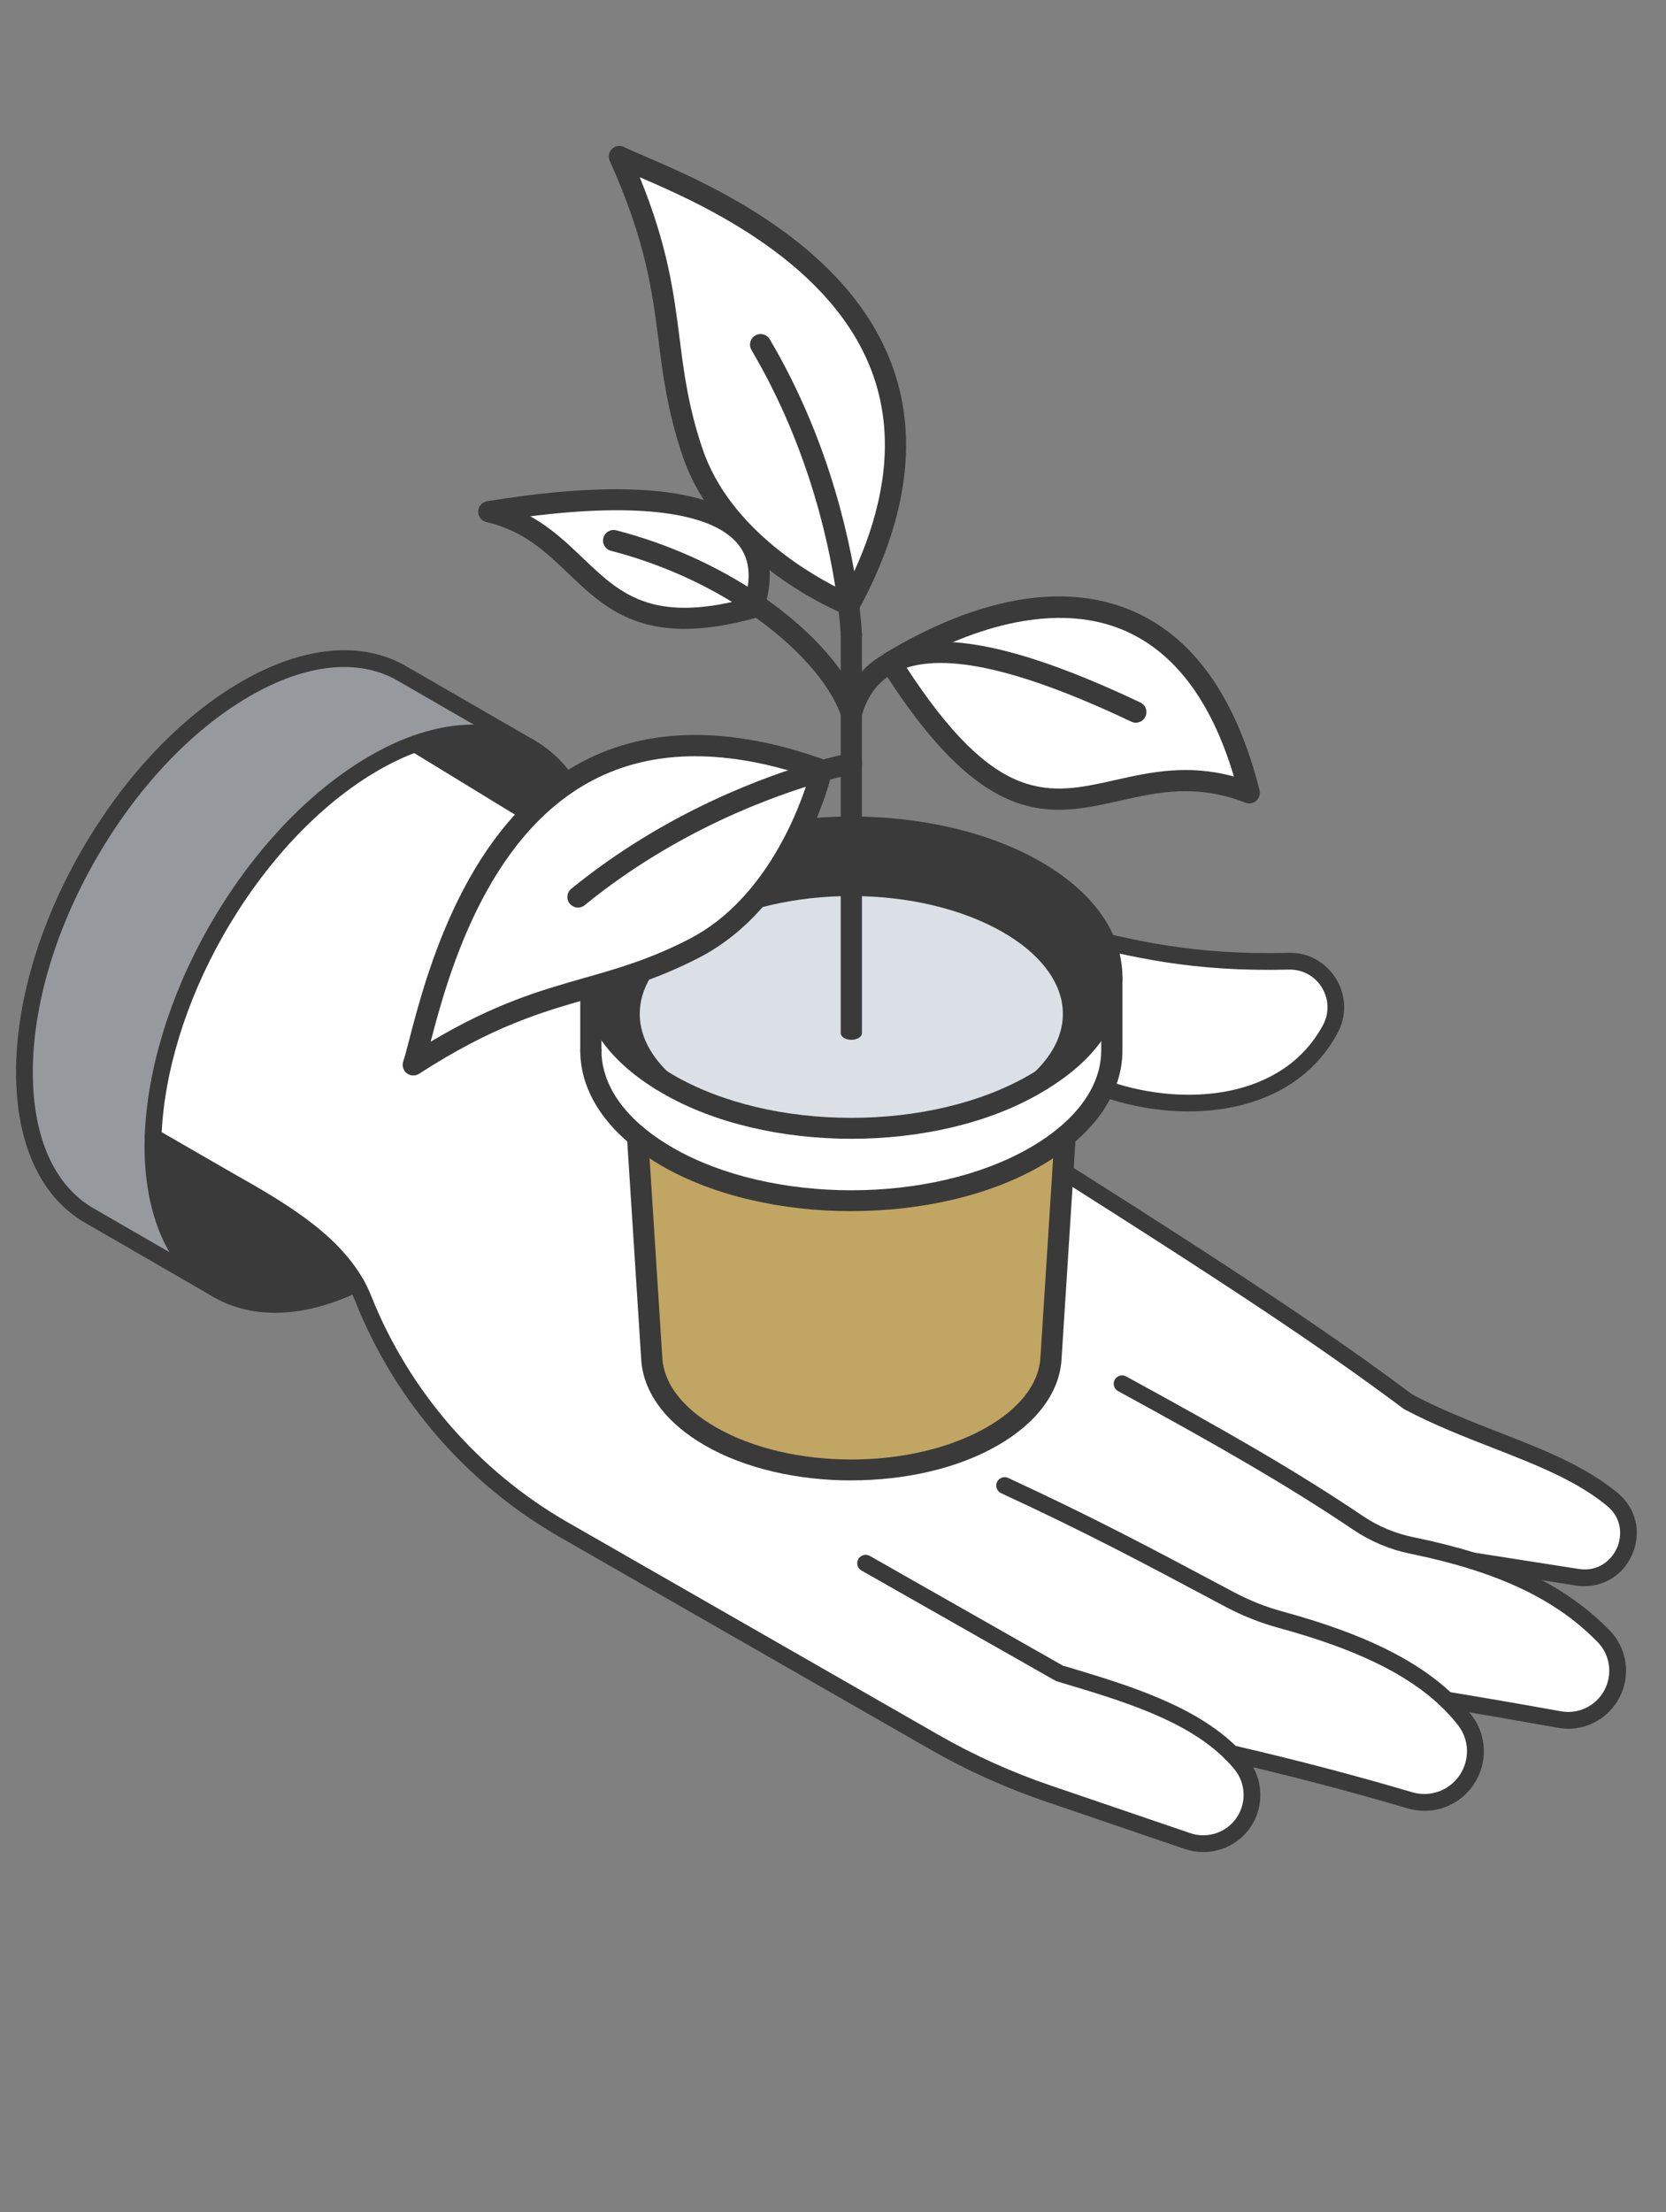
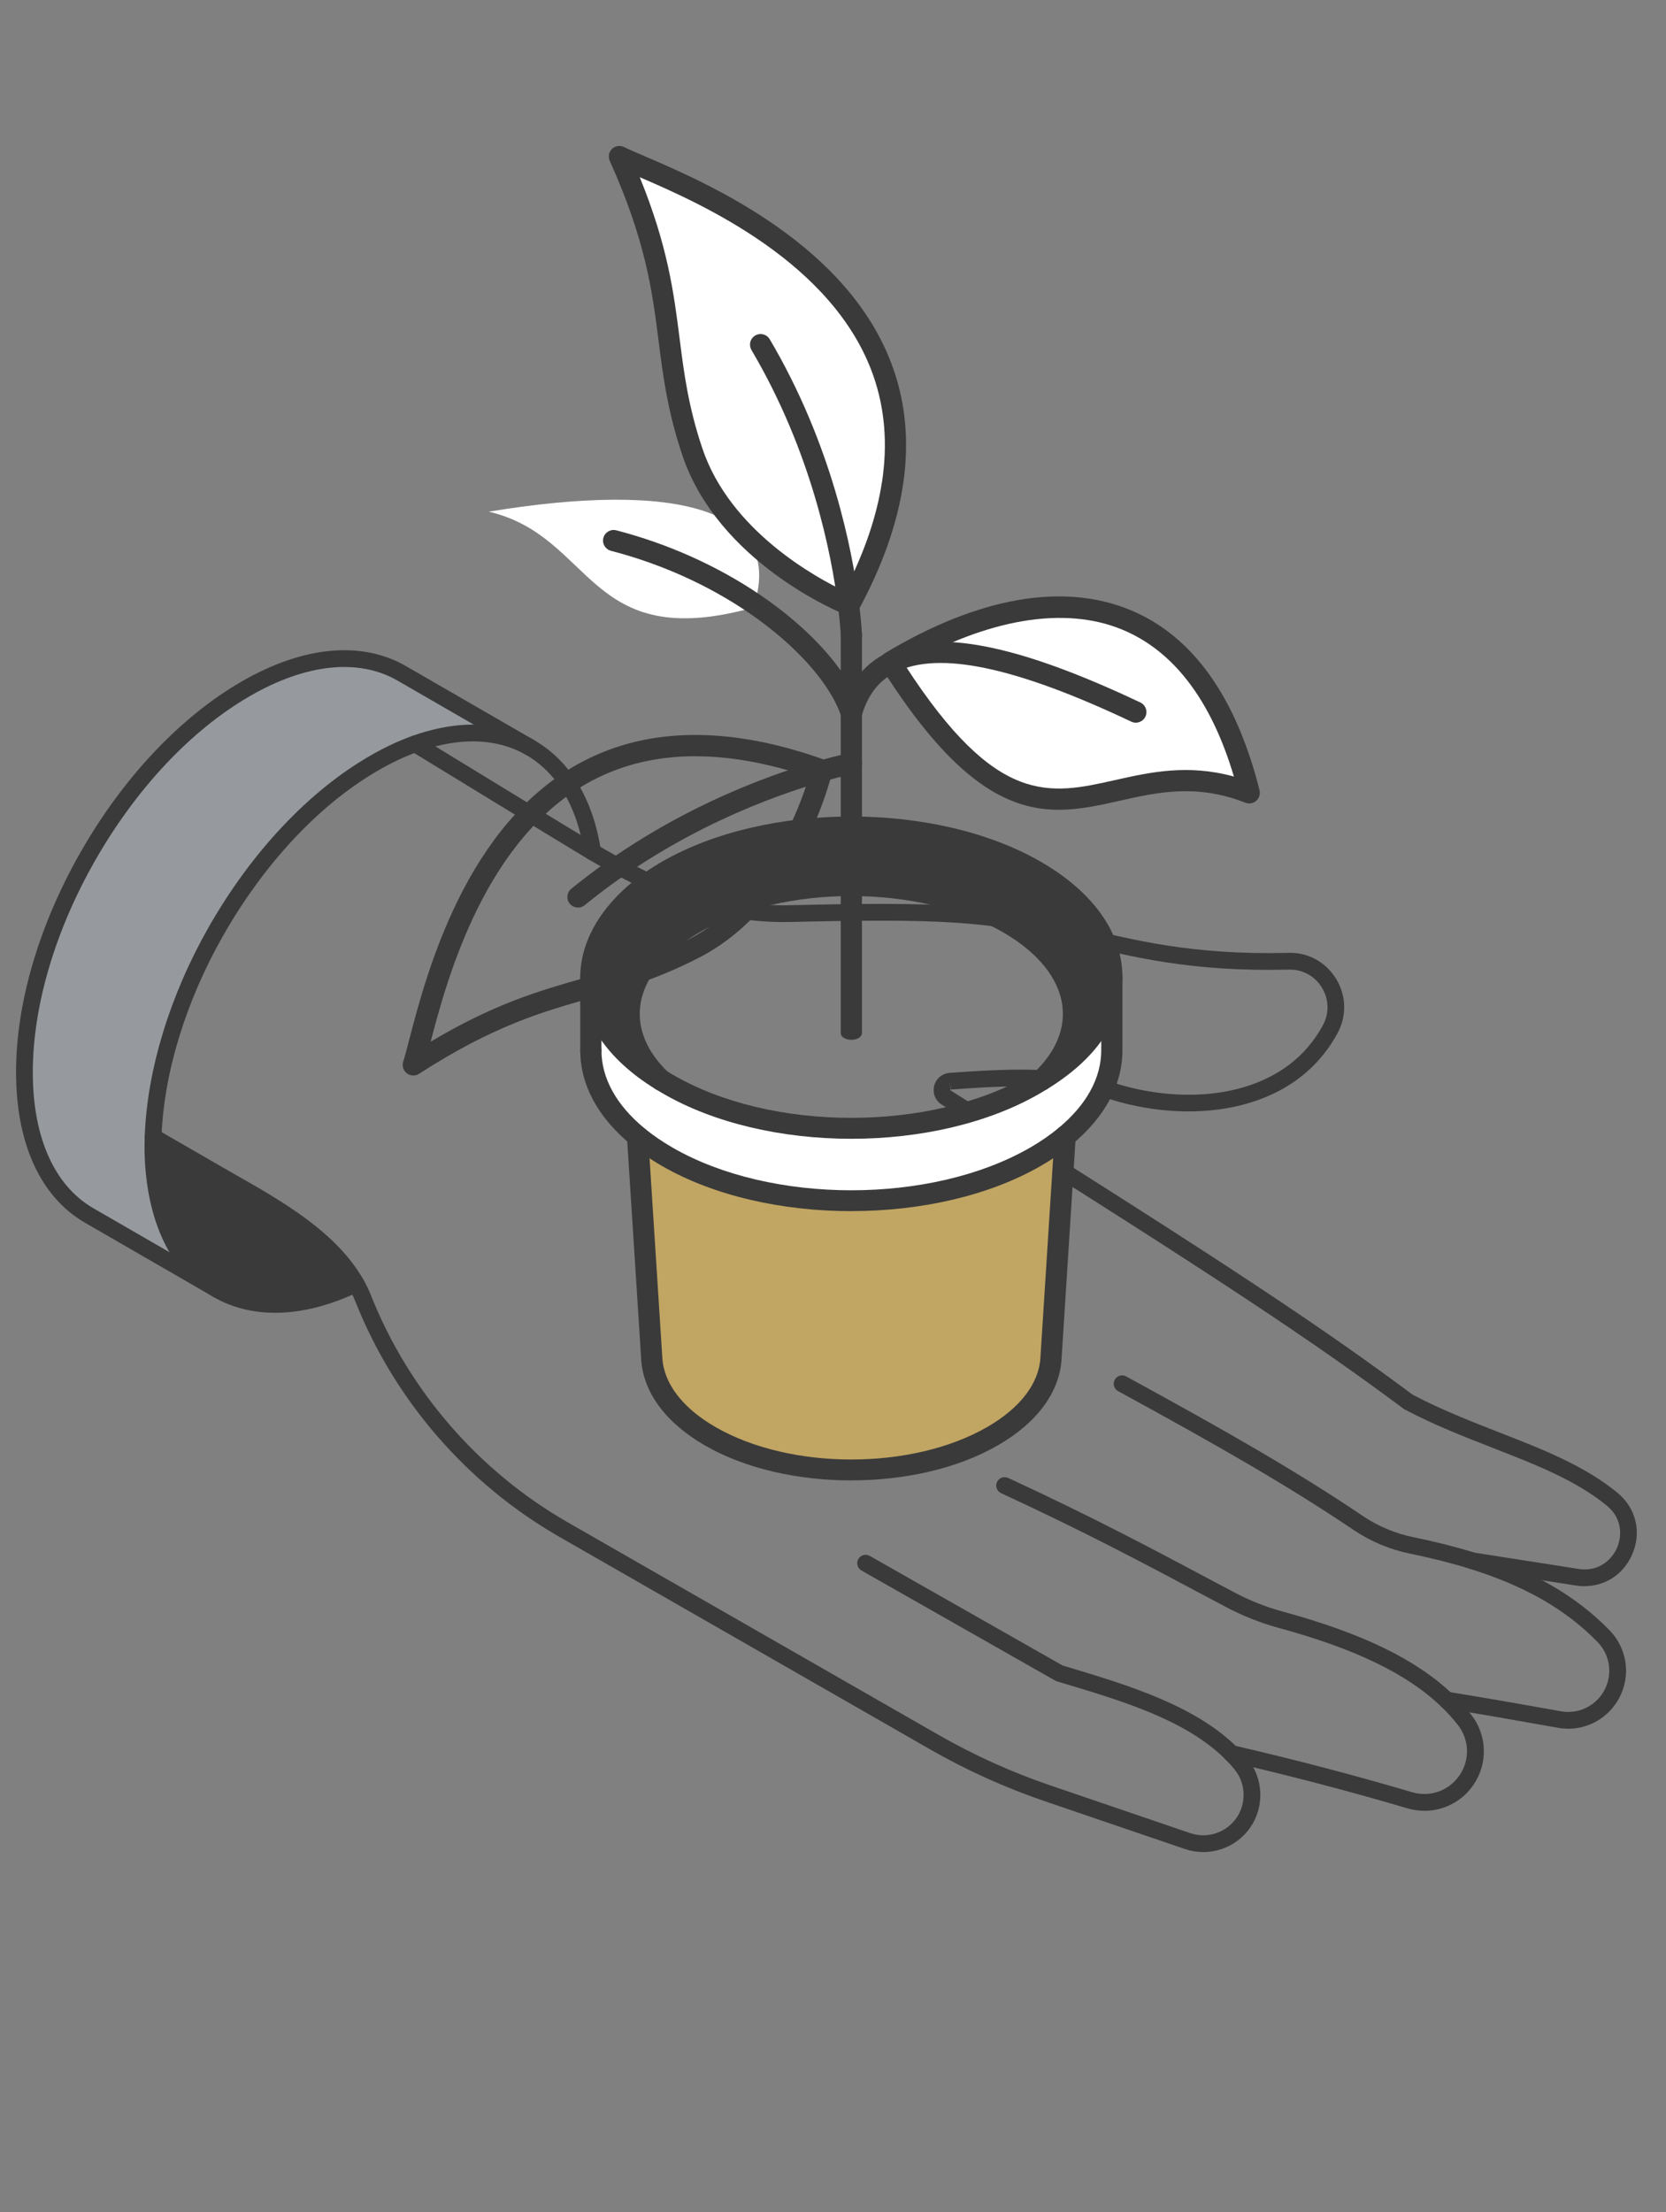
<svg xmlns="http://www.w3.org/2000/svg" id="Layer_1" data-name="Layer 1" viewBox="0 0 327 434">
  <rect x="0" y="0" width="327" height="434" fill="#808080" stroke="none" />
  <defs>
    <style>
      .cls-1 {
        fill: #3a3a3a;
      }

      .cls-1, .cls-2, .cls-3, .cls-4, .cls-5 {
        stroke-width: 0px;
      }

      .cls-2 {
        fill: #dae0e5;
      }

      .cls-3 {
        fill: #c1a562;
      }

      .cls-4 {
        fill: #fff;
      }

      .cls-5 {
        fill: #969a9e;
      }
    </style>
  </defs>
  <g>
-     <path class="cls-4" d="M241.7,344.04c.68.67,1.32,1.39,1.93,2.14,2.68,3.31,2.83,7.99.39,11.48-2.44,3.49-6.89,4.94-10.91,3.58l-27.45-9.36c-7.77-2.64-15.26-6.03-22.38-10.12l-72.72-41.67c-17.82-10.22-31.66-26.17-39.25-45.26-.41-1.03-.89-2.01-1.43-2.96-5.75-10.11-18.3-16.35-28.45-22.21l-11.39-6.58c.38-13.13,5.02-27.46,12.3-40.28,7.89-13.88,18.89-26.03,31.08-33.06,2.75-1.59,5.44-2.85,8.05-3.78,0,0,32.53,19.88,34.84,21.23,12.4,7.23,23.98,12.43,39.03,12.06,29.18-.7,38.76-.07,52.46,3.31,13.03,3.21,25.07,6.54,45.1,6.04,6.92-.18,11.44,7.22,8.18,13.29-7.95,14.79-27.43,17.34-43.51,11.96-8.75-2.93-18.79-2.6-31.11-1.71-.74.05-1.37.57-1.55,1.29-.18.72.12,1.49.74,1.88,57.25,35.87,73.98,47.29,90.77,59.75,14.52,7.64,29.59,10.54,40.02,19.11,6.8,5.59,1.85,16.64-6.86,15.28l-20.65-3.24c11.08,3.44,19.36,8.19,25.82,14.81,2.94,3.02,3.59,7.62,1.61,11.35-1.98,3.73-6.15,5.76-10.3,5.01-7.41-1.33-14.41-2.55-22.12-3.82,1.28,1.21,2.44,2.49,3.5,3.83,2.71,3.43,2.88,8.21.44,11.83-2.44,3.61-6.94,5.24-11.12,4.01-12.83-3.77-24.04-6.63-35.05-9.19Z" />
-     <path class="cls-1" d="M104.11,146.71c6.33,3.66,10.72,10.68,12.21,20.46-2.31-1.35-34.84-21.23-34.84-21.23,1.79-.64,3.54-1.13,5.25-1.48,6.64-1.38,12.59-.53,17.39,2.25Z" />
    <path class="cls-5" d="M30.04,223.07c-.02.62-.03,1.24-.03,1.86,0,.33,0,.66,0,.98.29,13.33,5.02,22.7,12.7,27.14l-25.22-14.56c-7.87-4.55-12.72-14.27-12.71-28.12,0-13.62,4.7-28.72,12.34-42.15,7.88-13.86,18.89-26.01,31.07-33.05,11.99-6.93,22.85-7.57,30.7-3.03l25.22,14.56v.02c-4.81-2.79-10.76-3.63-17.4-2.25-1.7.35-3.45.84-5.25,1.48-2.6.94-5.3,2.19-8.05,3.78-12.19,7.03-23.18,19.18-31.08,33.06-7.29,12.83-11.83,27.16-12.3,40.28Z" />
    <path class="cls-1" d="M41.43,229.66c10.15,5.86,22.75,12.08,28.45,22.21-10.59,5.13-20.1,5.26-27.16,1.18-7.68-4.43-12.41-13.81-12.7-27.14,0-.32,0-.65,0-.98,0-.62,0-1.23.03-1.86l11.39,6.58Z" />
    <path class="cls-1" d="M236.15,363.38c3.6,0,7.09-1.73,9.22-4.78,2.84-4.07,2.65-9.61-.46-13.46-.64-.79-1.32-1.55-2.04-2.27-8.34-8.33-21.74-12.33-33.55-15.87l-.72-.21-37.88-21.52c-.79-.45-1.8-.17-2.25.62-.45.79-.17,1.8.62,2.25l38.05,21.61c.11.06.22.11.34.14l.89.27c12,3.59,24.41,7.3,32.17,15.04.64.64,1.25,1.31,1.81,2.01,2.2,2.72,2.33,6.62.32,9.5-2,2.87-5.71,4.09-9.03,2.96l-27.45-9.36c-7.64-2.6-15.07-5.96-22.09-9.99l-72.72-41.67c-17.43-10-31.12-25.78-38.54-44.44-.43-1.08-.95-2.15-1.53-3.17-5.33-9.37-16.09-15.46-25.58-20.84-1.18-.67-14.87-8.57-14.87-8.57-.79-.46-1.8-.19-2.25.6-.46.79-.19,1.79.6,2.25,0,0,13.71,7.91,14.9,8.58,9.12,5.17,19.46,11.03,24.34,19.6.51.89.95,1.82,1.33,2.76,7.69,19.35,21.89,35.71,39.96,46.08l72.72,41.67c7.2,4.13,14.83,7.58,22.67,10.25l27.45,9.36c1.17.4,2.38.59,3.57.59Z" />
    <path class="cls-1" d="M311.02,311.2c4.04,0,7.58-2.28,9.3-6.12,1.96-4.37.84-9.16-2.84-12.19-6.47-5.32-14.58-8.48-23.16-11.83-5.58-2.18-11.35-4.43-17.02-7.4-17.21-12.77-34.46-24.47-90.77-59.75l-.06-1.78.12,1.64c11.52-.83,21.76-1.28,30.47,1.63,15.77,5.27,36.74,3.54,45.49-12.74,1.82-3.38,1.7-7.36-.32-10.64-2.02-3.28-5.54-5.21-9.35-5.07-18.63.46-30.16-2.4-42.36-5.42l-2.3-.57c-13.91-3.43-23.8-4.06-52.89-3.36-14.26.36-25.18-4.27-38.16-11.84-2.27-1.32-34.49-21.01-34.81-21.21-.78-.47-1.79-.23-2.26.55-.47.78-.23,1.79.55,2.26,1.33.81,32.57,19.91,34.87,21.25,13.1,7.64,24.9,12.63,39.9,12.28,28.74-.7,38.46-.08,52.03,3.26l2.3.57c12.43,3.08,24.16,5.99,43.24,5.52,2.63-.07,5.07,1.24,6.46,3.51,1.4,2.27,1.48,5.02.23,7.36-7.85,14.6-27.03,16.03-41.54,11.18-9.28-3.1-19.87-2.65-31.75-1.79-1.46.11-2.67,1.12-3.03,2.53-.36,1.43.23,2.91,1.46,3.68,56.32,35.29,73.49,46.93,90.66,59.68.07.05.14.1.21.14,5.87,3.09,11.77,5.39,17.47,7.61,8.33,3.25,16.2,6.32,22.27,11.31,3.05,2.51,2.94,6.04,1.93,8.3-1.01,2.26-3.58,4.69-7.49,4.08l-20.65-3.23c-.9-.14-1.74.47-1.88,1.37-.14.9.47,1.74,1.37,1.88l20.65,3.24c.57.09,1.14.13,1.7.13Z" />
    <path class="cls-1" d="M279.6,355.28c3.8,0,7.43-1.86,9.64-5.14,2.86-4.24,2.65-9.77-.51-13.77-1.11-1.4-2.34-2.75-3.65-4-7.11-6.78-17.68-11.92-33.27-16.17-3.34-.91-6.58-2.19-9.63-3.82l-1.81-.96c-14.96-7.96-25.77-13.71-42.49-21.45-.83-.38-1.8-.02-2.19.8-.38.83-.02,1.8.8,2.19,16.64,7.7,27.41,13.43,42.32,21.37l1.81.96c3.27,1.74,6.74,3.11,10.31,4.09,15.04,4.1,25.17,8.99,31.86,15.37,1.2,1.15,2.33,2.37,3.34,3.66,2.27,2.87,2.42,6.84.36,9.88-2.05,3.04-5.78,4.38-9.29,3.35-11.65-3.43-22.82-6.35-35.14-9.21-.88-.21-1.77.35-1.98,1.23-.21.89.35,1.77,1.23,1.98,12.26,2.84,23.37,5.75,34.96,9.16,1.1.32,2.22.48,3.32.48Z" />
    <path class="cls-1" d="M307.8,339.18c4.15,0,8.01-2.27,10.02-6.04,2.33-4.38,1.57-9.71-1.89-13.27-6.7-6.85-15.12-11.69-26.52-15.24-3.63-1.13-7.68-2.15-12.03-3.04-3.49-.71-6.89-2.14-9.85-4.13-13.25-8.94-27.09-16.82-46.5-27.41-.8-.44-1.8-.14-2.23.66-.44.8-.14,1.8.66,2.23,19.33,10.55,33.09,18.39,46.24,27.25,3.31,2.23,7.12,3.83,11.03,4.63,4.25.87,8.19,1.86,11.71,2.96,10.85,3.38,18.84,7.95,25.14,14.39,2.45,2.52,2.99,6.31,1.34,9.42-1.65,3.11-5.09,4.79-8.56,4.16-8.46-1.52-15.29-2.7-22.15-3.82-.9-.15-1.74.46-1.89,1.36-.15.9.46,1.74,1.36,1.89,6.84,1.12,13.66,2.3,22.1,3.81.68.12,1.36.18,2.03.18Z" />
    <path class="cls-1" d="M53.99,257.57c5.18,0,10.81-1.41,16.61-4.22.82-.4,1.16-1.38.76-2.2-.4-.82-1.38-1.16-2.2-.76-9.74,4.72-18.84,5.15-25.62,1.23-7.39-4.27-11.61-13.41-11.88-25.75,0-.31,0-.63,0-.94,0-.6.01-1.19.03-1.8.45-12.57,4.75-26.61,12.09-39.53,8.12-14.27,18.94-25.79,30.47-32.45,2.63-1.52,5.24-2.75,7.78-3.66,1.69-.61,3.37-1.08,5.02-1.42,6.1-1.27,11.71-.56,16.24,2.06,6.07,3.52,10.02,10.19,11.4,19.29.14.9.98,1.51,1.88,1.38.9-.14,1.52-.98,1.38-1.88-1.54-10.12-6.04-17.61-13.01-21.64-5.24-3.03-11.65-3.87-18.55-2.43-1.79.37-3.63.88-5.47,1.54-2.72.98-5.52,2.29-8.31,3.91-12.03,6.94-23.28,18.9-31.69,33.67-7.6,13.38-12.05,27.95-12.52,41.04-.02.64-.03,1.28-.03,1.91,0,.34,0,.68,0,1.02.3,13.53,5.1,23.66,13.53,28.53,3.58,2.07,7.67,3.1,12.1,3.1Z" />
    <path class="cls-1" d="M42.72,254.69c.57,0,1.12-.29,1.43-.82.45-.79.18-1.79-.6-2.25l-25.22-14.56c-7.67-4.44-11.9-13.92-11.89-26.69,0-12.89,4.3-27.57,12.12-41.34,8.09-14.24,18.91-25.76,30.46-32.44,11.06-6.4,21.38-7.47,29.05-3.03l25.22,14.56c.79.46,1.79.19,2.25-.6.45-.79.18-1.79-.6-2.25l-25.22-14.56c-8.73-5.05-20.21-3.98-32.34,3.03-12.05,6.97-23.3,18.92-31.68,33.66-8.1,14.26-12.56,29.52-12.55,42.96,0,14,4.8,24.49,13.53,29.54l25.22,14.56c.26.15.54.22.82.22Z" />
    <path class="cls-4" d="M188.49,243.66l-62.91-36.33c1.11,8.17,4.19,16.69,8.6,24.5,5.79,10.21,13.9,19.16,22.85,24.33,8.82,5.08,16.79,5.56,22.56,2.23,4.58-2.65,7.76-7.68,8.9-14.73Z" />
  </g>
  <g>
    <path class="cls-4" d="M218.23,191.75v14.33c0,5.91-3.06,11.82-9.16,16.87-1.7,1.41-3.64,2.75-5.82,4-19.96,11.53-52.34,11.53-72.3,0-2.18-1.25-4.11-2.6-5.82-4-6.11-5.06-9.16-10.96-9.16-16.87v-14.33c0,7.25,4.57,14.5,13.77,20.15.4.24.8.49,1.21.73,19.89,11.65,52.41,11.65,72.3,0,.41-.24.81-.48,1.21-.73,9.19-5.64,13.77-12.9,13.77-20.15Z" />
    <path class="cls-3" d="M209.07,222.95l-2.78,43.57c-.32,5.54-4.14,11.04-11.47,15.26-15.31,8.84-40.12,8.84-55.43,0-7.34-4.23-11.15-9.72-11.46-15.26l-2.79-43.57c1.7,1.41,3.64,2.75,5.82,4,19.96,11.53,52.34,11.53,72.3,0,2.18-1.25,4.11-2.6,5.82-4Z" />
-     <path class="cls-2" d="M197.93,181.12c14.47,8.35,16.65,21.1,6.53,30.78-.4.24-.8.49-1.21.73-19.89,11.65-52.41,11.65-72.3,0-.41-.24-.81-.48-1.21-.73-10.11-9.68-7.94-22.44,6.53-30.78,17.02-9.83,44.63-9.83,61.65,0Z" />
    <path class="cls-1" d="M204.46,211.9c10.12-9.68,7.94-22.44-6.53-30.78-17.02-9.83-44.63-9.83-61.65,0-14.47,8.35-16.64,21.1-6.53,30.78-9.18-5.66-13.77-12.9-13.77-20.15s4.99-15.11,14.98-20.87c19.96-11.53,52.34-11.53,72.3,0,9.99,5.76,14.98,13.32,14.98,20.87s-4.59,14.48-13.77,20.15Z" />
    <path class="cls-1" d="M167.1,223.43c-13.47,0-26.94-3-37.2-9.01-.42-.25-.84-.5-1.25-.75-9.52-5.84-14.76-13.63-14.76-21.92s5.69-16.71,16.02-22.67c20.51-11.84,53.87-11.84,74.38,0,10.33,5.96,16.02,14.01,16.02,22.67s-5.24,16.07-14.76,21.92c0,0-.83.5-1.25.75-10.26,6.01-23.73,9.01-37.2,9.01ZM167.1,164.29c-12.72,0-25.43,2.8-35.11,8.38-8.99,5.19-13.94,11.96-13.94,19.07s4.54,13.32,12.78,18.38c.38.24.78.47,1.17.7,19.35,11.34,50.84,11.34,70.2,0,.39-.23,1.17-.7,1.17-.7,8.24-5.06,12.78-11.58,12.78-18.38s-4.95-13.89-13.94-19.07c-9.68-5.59-22.4-8.38-35.11-8.38Z" />
    <path class="cls-1" d="M204.46,213.98c-.55,0-1.09-.22-1.5-.64-.79-.83-.76-2.15.06-2.94,4.15-3.97,6.06-8.47,5.51-13-.65-5.38-4.79-10.53-11.65-14.48-16.43-9.49-43.15-9.49-59.58,0-6.86,3.95-10.99,9.1-11.64,14.48-.55,4.53,1.36,9.03,5.51,13,.83.79.86,2.11.06,2.94-.79.83-2.11.86-2.94.06-5.06-4.84-7.46-10.7-6.76-16.5.81-6.71,5.67-12.96,13.69-17.58,17.57-10.15,46.16-10.15,63.73,0,8.02,4.63,12.88,10.87,13.69,17.59.7,5.8-1.7,11.65-6.77,16.5-.4.39-.92.58-1.44.58Z" />
    <path class="cls-1" d="M167.1,290.46c-10.41,0-20.83-2.29-28.75-6.87-7.7-4.44-12.14-10.46-12.5-16.95l-2.79-43.56c-.07-1.14.8-2.13,1.94-2.21,1.12-.07,2.13.8,2.21,1.94l2.79,43.57c.28,5.06,3.98,9.88,10.42,13.6,14.71,8.5,38.64,8.5,53.35,0,6.44-3.71,10.14-8.53,10.44-13.58l2.78-43.59c.07-1.14,1.04-2.02,2.21-1.94,1.14.07,2.01,1.06,1.94,2.21l-2.78,43.57c-.37,6.49-4.82,12.51-12.51,16.93-7.92,4.58-18.34,6.87-28.75,6.87Z" />
    <path class="cls-1" d="M167.1,237.63c-13.47,0-26.94-2.96-37.19-8.88-2.23-1.28-4.28-2.7-6.1-4.2-6.49-5.36-9.92-11.75-9.92-18.47,0-1.15.93-2.08,2.08-2.08s2.08.93,2.08,2.08c0,5.44,2.91,10.72,8.41,15.27,1.64,1.35,3.5,2.63,5.53,3.8,19.36,11.18,50.86,11.18,70.22,0,2.03-1.17,3.89-2.45,5.53-3.81,5.5-4.54,8.41-9.83,8.41-15.27v-14.33c0-1.15.93-2.08,2.08-2.08s2.08.93,2.08,2.08v14.33c0,6.72-3.43,13.11-9.91,18.47-1.82,1.5-3.87,2.92-6.1,4.2-10.25,5.92-23.72,8.88-37.19,8.88Z" />
    <path class="cls-1" d="M115.97,208.16c-1.15,0-2.08-.93-2.08-2.08v-14.33c0-1.15.93-2.08,2.08-2.08s2.08.93,2.08,2.08v14.33c0,1.15-.93,2.08-2.08,2.08Z" />
-     <path class="cls-4" d="M161.26,151.25c-.53,2.23-6.72,25.44-25.08,34.84-19.28,9.9-29.94,6.6-55.06,22.84,3.74-11.51,14.68-81.39,80.17-57.85,0,0-.01.06-.04.17Z" />
    <path class="cls-4" d="M148.1,118.48c-.07.24-.15.48-.24.73-32.77,9.09-31.15-13.95-51.92-18.82,36.84-6.07,57.8-.48,52.16,18.09Z" />
    <path class="cls-4" d="M174.85,130.01s-.03-.06-.04-.08c29.2-17.52,59.71-16.87,70.41,25.63-28.38-11.08-40.04,22.49-70.37-25.55Z" />
-     <path class="cls-1" d="M134.39,123.39c-11.46,0-17.23-5.51-22.85-10.88-4.51-4.31-8.77-8.37-16.08-10.09-.96-.23-1.64-1.1-1.6-2.09.03-.99.76-1.82,1.74-1.98,18.89-3.11,43.28-4.7,52.16,5.43,3.44,3.92,4.22,9.07,2.33,15.31-.06.2-.13.4-.2.6l-.06.18c-.22.66-.75,1.16-1.42,1.34-5.49,1.52-10.09,2.17-14.02,2.17ZM104.08,101.3c4.13,2.28,7.26,5.27,10.33,8.2,7.19,6.87,13.41,12.82,31.81,8,1.33-4.66.81-8.25-1.58-10.99-5.31-6.06-19.59-7.86-40.55-5.21ZM147.86,119.21h0Z" />
    <path class="cls-1" d="M207.82,158.88c-9.83,0-20.47-5.16-34.74-27.76-.04-.06-.07-.12-.1-.18-.49-.97-.19-2.24.74-2.8,18.3-10.98,34.94-13.9,48.12-8.46,12.2,5.04,20.74,16.94,25.38,35.36.19.75-.06,1.55-.64,2.07-.58.52-1.4.66-2.13.38-9.65-3.76-17.27-2.05-24.63-.39-4,.9-7.93,1.78-12,1.78ZM177.71,130.63c17.93,27.65,28.23,25.33,41.21,22.41,6.7-1.5,14.18-3.19,23.27-.68-4.45-14.96-11.81-24.65-21.92-28.83-11.32-4.68-26.37-2.15-42.55,7.1ZM174.8,129.93h0Z" />
    <path class="cls-1" d="M81.12,211.01c-.45,0-.89-.14-1.27-.43-.7-.54-.98-1.45-.71-2.29.33-1,.72-2.52,1.22-4.44,3.3-12.66,11.03-42.31,33.92-54.39,13.08-6.9,29.13-7.02,47.71-.34.95.34,1.51,1.33,1.34,2.32,0,0-.02.1-.06.29-.25,1.06-6.33,26.06-26.15,36.21-8.1,4.16-14.84,6.08-21.36,7.94-9.32,2.65-18.97,5.4-33.51,14.8-.34.22-.74.33-1.13.33ZM136.5,148.37c-7.46,0-14.23,1.59-20.27,4.78-20.96,11.06-28.46,38.81-31.7,51.23,12.6-7.51,21.48-10.03,30.1-12.49,6.62-1.88,12.87-3.66,20.61-7.63,15.36-7.87,21.88-26.26,23.55-31.84-7.98-2.69-15.42-4.04-22.28-4.04Z" />
    <path class="cls-1" d="M167.1,204.01c-1.15,0-2.08-.58-2.08-1.3v-78.2c0-.72.93-1.3,2.08-1.3s2.08.58,2.08,1.3v78.2c0,.72-.93,1.3-2.08,1.3Z" />
    <path class="cls-1" d="M167.1,142c-.89,0-1.69-.57-1.97-1.42-2.14-6.45-8.94-14.07-18.2-20.38-7.96-5.43-17.31-9.62-27.01-12.13-1.11-.29-1.78-1.42-1.49-2.53.29-1.11,1.42-1.78,2.53-1.49,10.17,2.63,19.96,7.03,28.31,12.72,8.09,5.51,14.32,11.85,17.76,17.95,1.65-2.89,3.95-5.08,6.89-6.56,9.77-4.9,25.62-1.83,49.91,9.67,1.04.49,1.48,1.73.99,2.77-.49,1.04-1.73,1.48-2.77.99-22.72-10.76-37.85-13.94-46.26-9.71-3.31,1.66-5.5,4.49-6.68,8.63-.25.88-1.04,1.49-1.96,1.51h-.04Z" />
    <path class="cls-1" d="M113.44,178.06c-.6,0-1.2-.26-1.61-.76-.73-.89-.59-2.2.3-2.92,18.58-15.15,38.4-22.24,48.57-25.12,3.72-1.05,5.93-1.48,6.02-1.5,1.13-.21,2.21.52,2.43,1.65.22,1.13-.52,2.21-1.65,2.43-.02,0-2.14.42-5.67,1.42-9.86,2.79-29.08,9.66-47.07,24.34-.39.32-.85.47-1.31.47Z" />
    <path class="cls-4" d="M166.54,118.61c-2.13-.85-24.14-10.47-30.67-30.03-6.89-20.55-2.03-30.59-14.3-57.87,10.82,5.43,78.25,26.76,45.14,87.96,0,0-.06-.02-.16-.06Z" />
    <path class="cls-1" d="M119.51,30.4c.07-.44.28-.86.62-1.19.64-.61,1.58-.75,2.37-.36.94.47,2.38,1.09,4.2,1.87,12.02,5.17,40.17,17.27,48.67,41.72,4.86,13.97,2.55,29.86-6.84,47.21-.48.88-1.54,1.29-2.49.98,0,0-.1-.03-.27-.1-1.01-.4-24.81-10.18-31.87-31.3-2.89-8.63-3.78-15.59-4.63-22.32-1.22-9.62-2.48-19.56-9.59-35.36-.17-.37-.22-.78-.16-1.17ZM173.12,94.57c1.12-7.38.57-14.31-1.67-20.76-7.78-22.39-34.09-33.97-45.88-39.04,5.53,13.58,6.69,22.74,7.82,31.63.87,6.83,1.69,13.28,4.45,21.52,5.47,16.37,22.67,25.58,27.93,28.07,3.86-7.48,6.31-14.64,7.34-21.42Z" />
    <path class="cls-1" d="M147.23,67.31c.09-.6.44-1.15,1-1.48.99-.58,2.26-.26,2.85.73,12.19,20.64,16.21,41.31,17.53,51.79.48,3.84.57,6.08.58,6.18.03,1.15-.85,2.11-2,2.16-1.15.04-2.11-.85-2.16-2,0-.02-.09-2.18-.55-5.82-1.27-10.16-5.18-30.2-16.98-50.19-.25-.43-.33-.91-.27-1.37Z" />
  </g>
</svg>